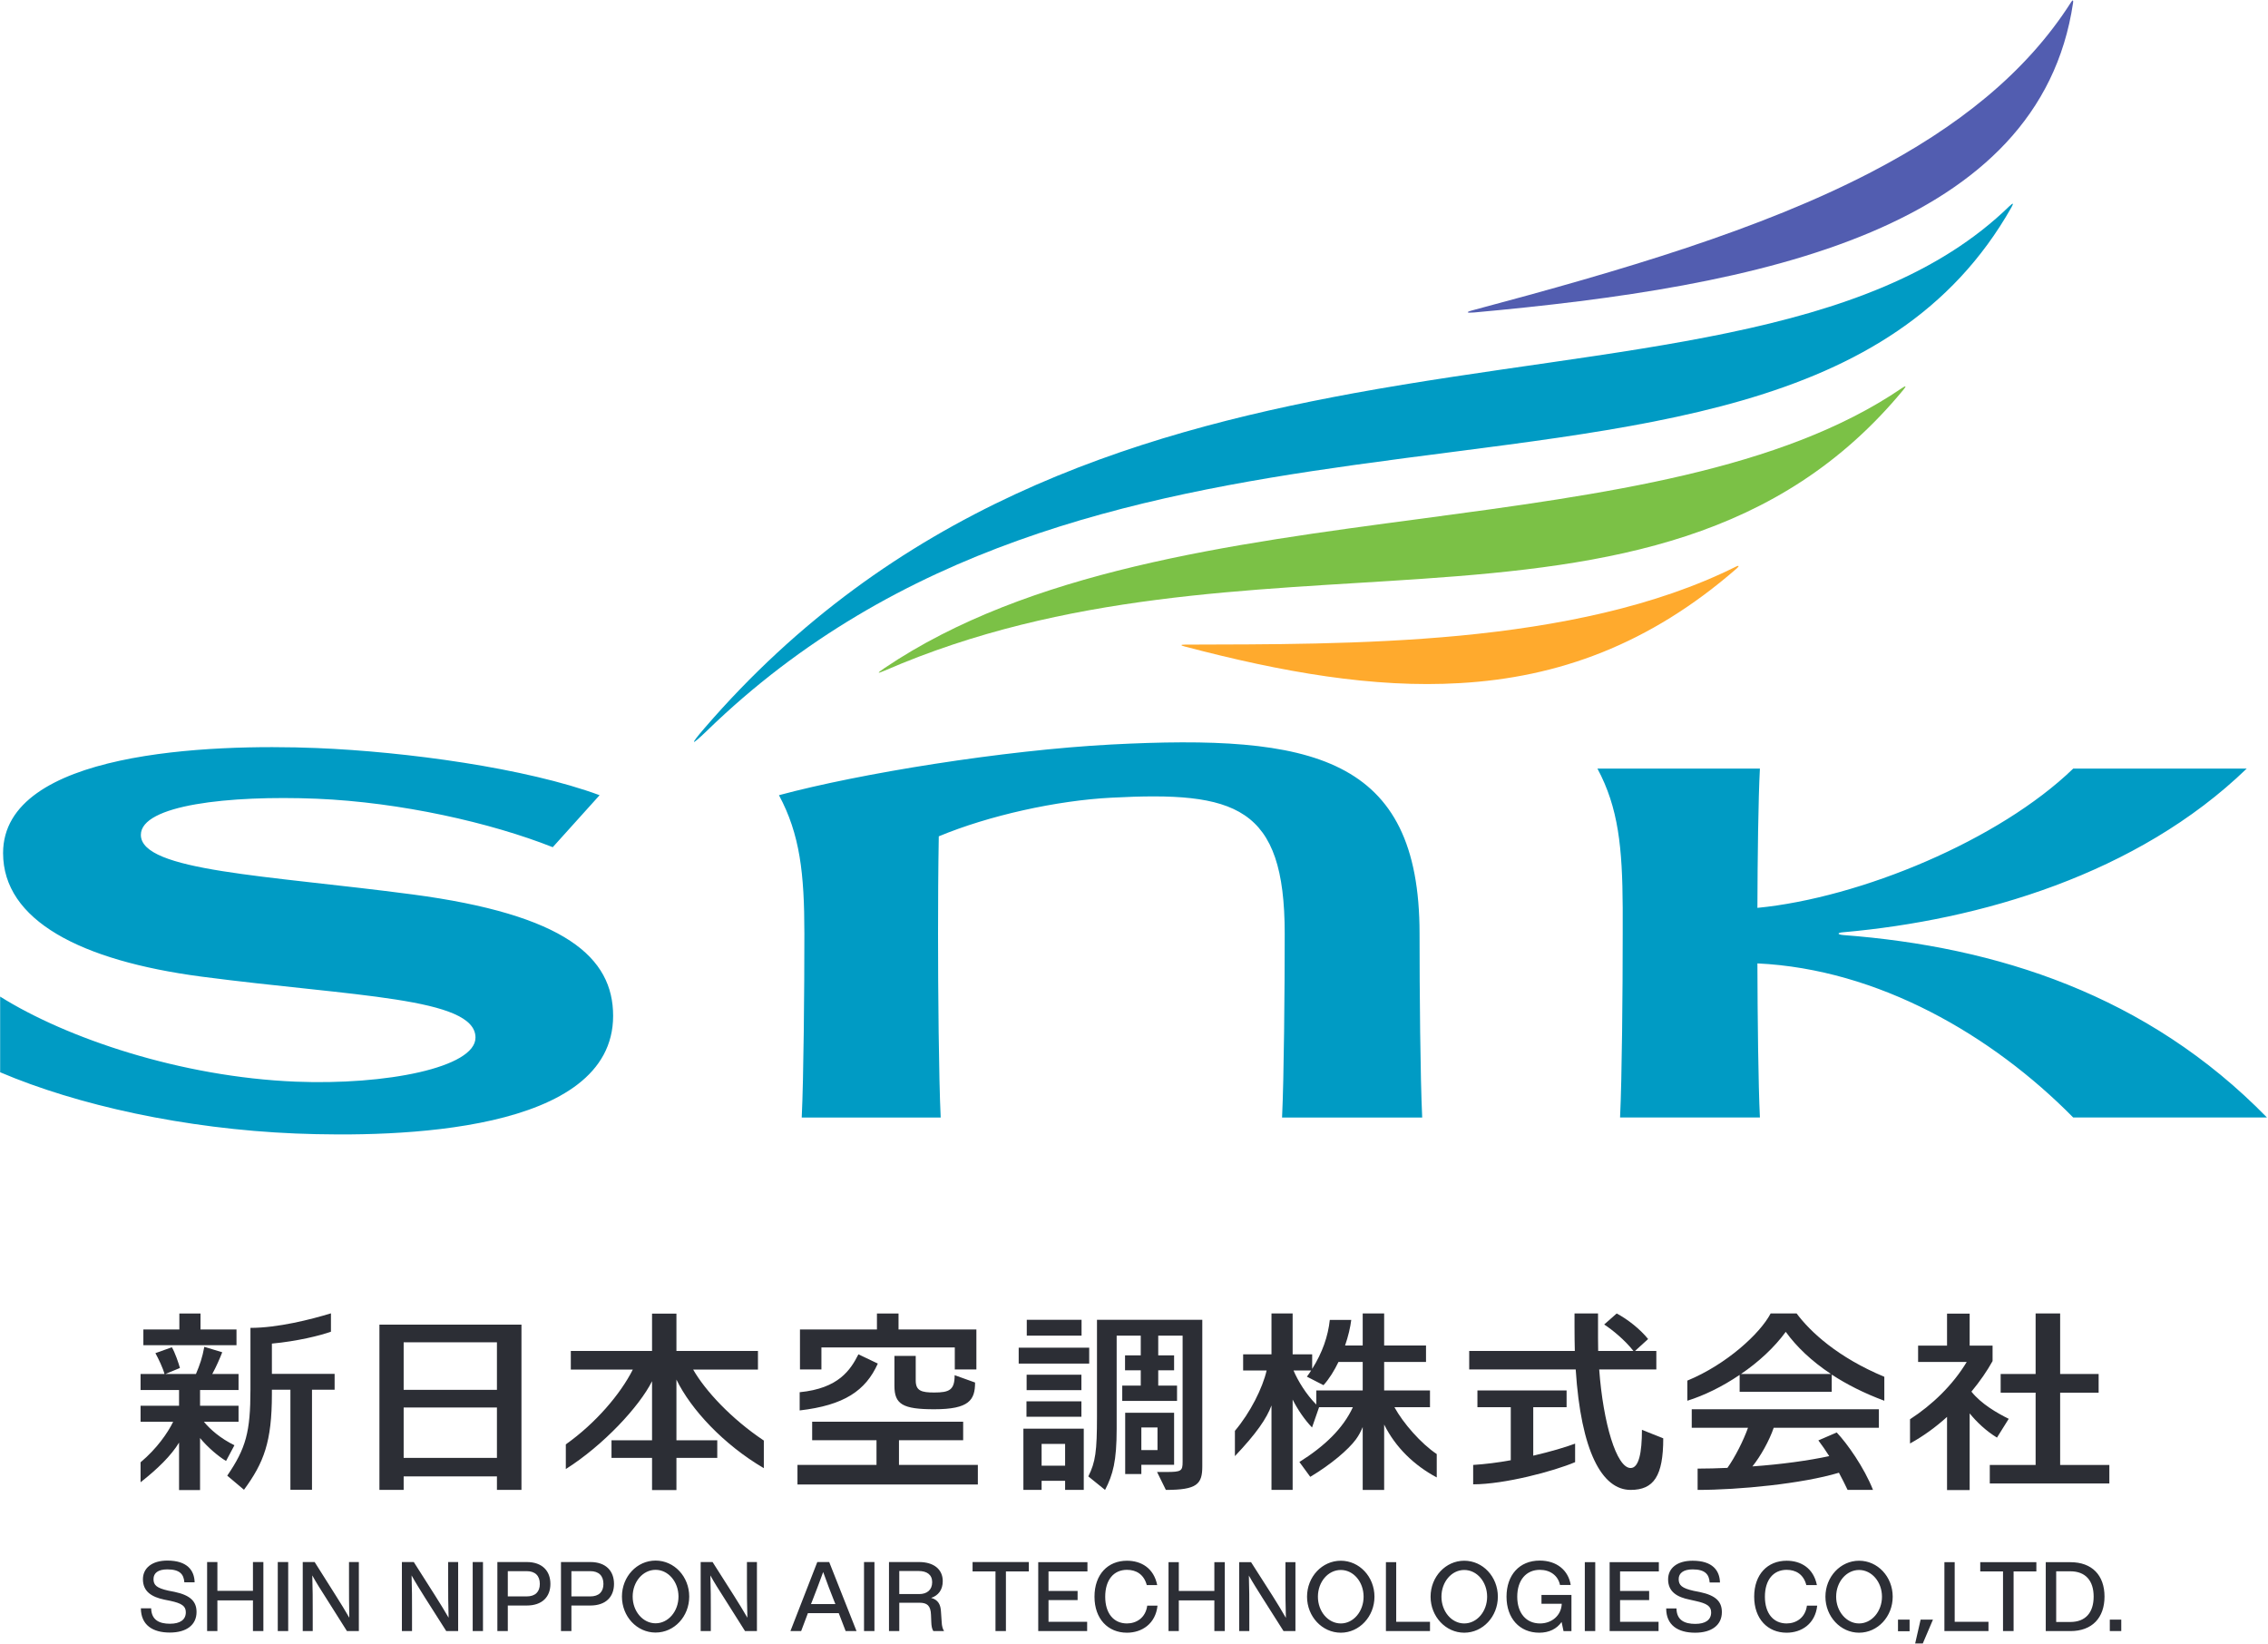
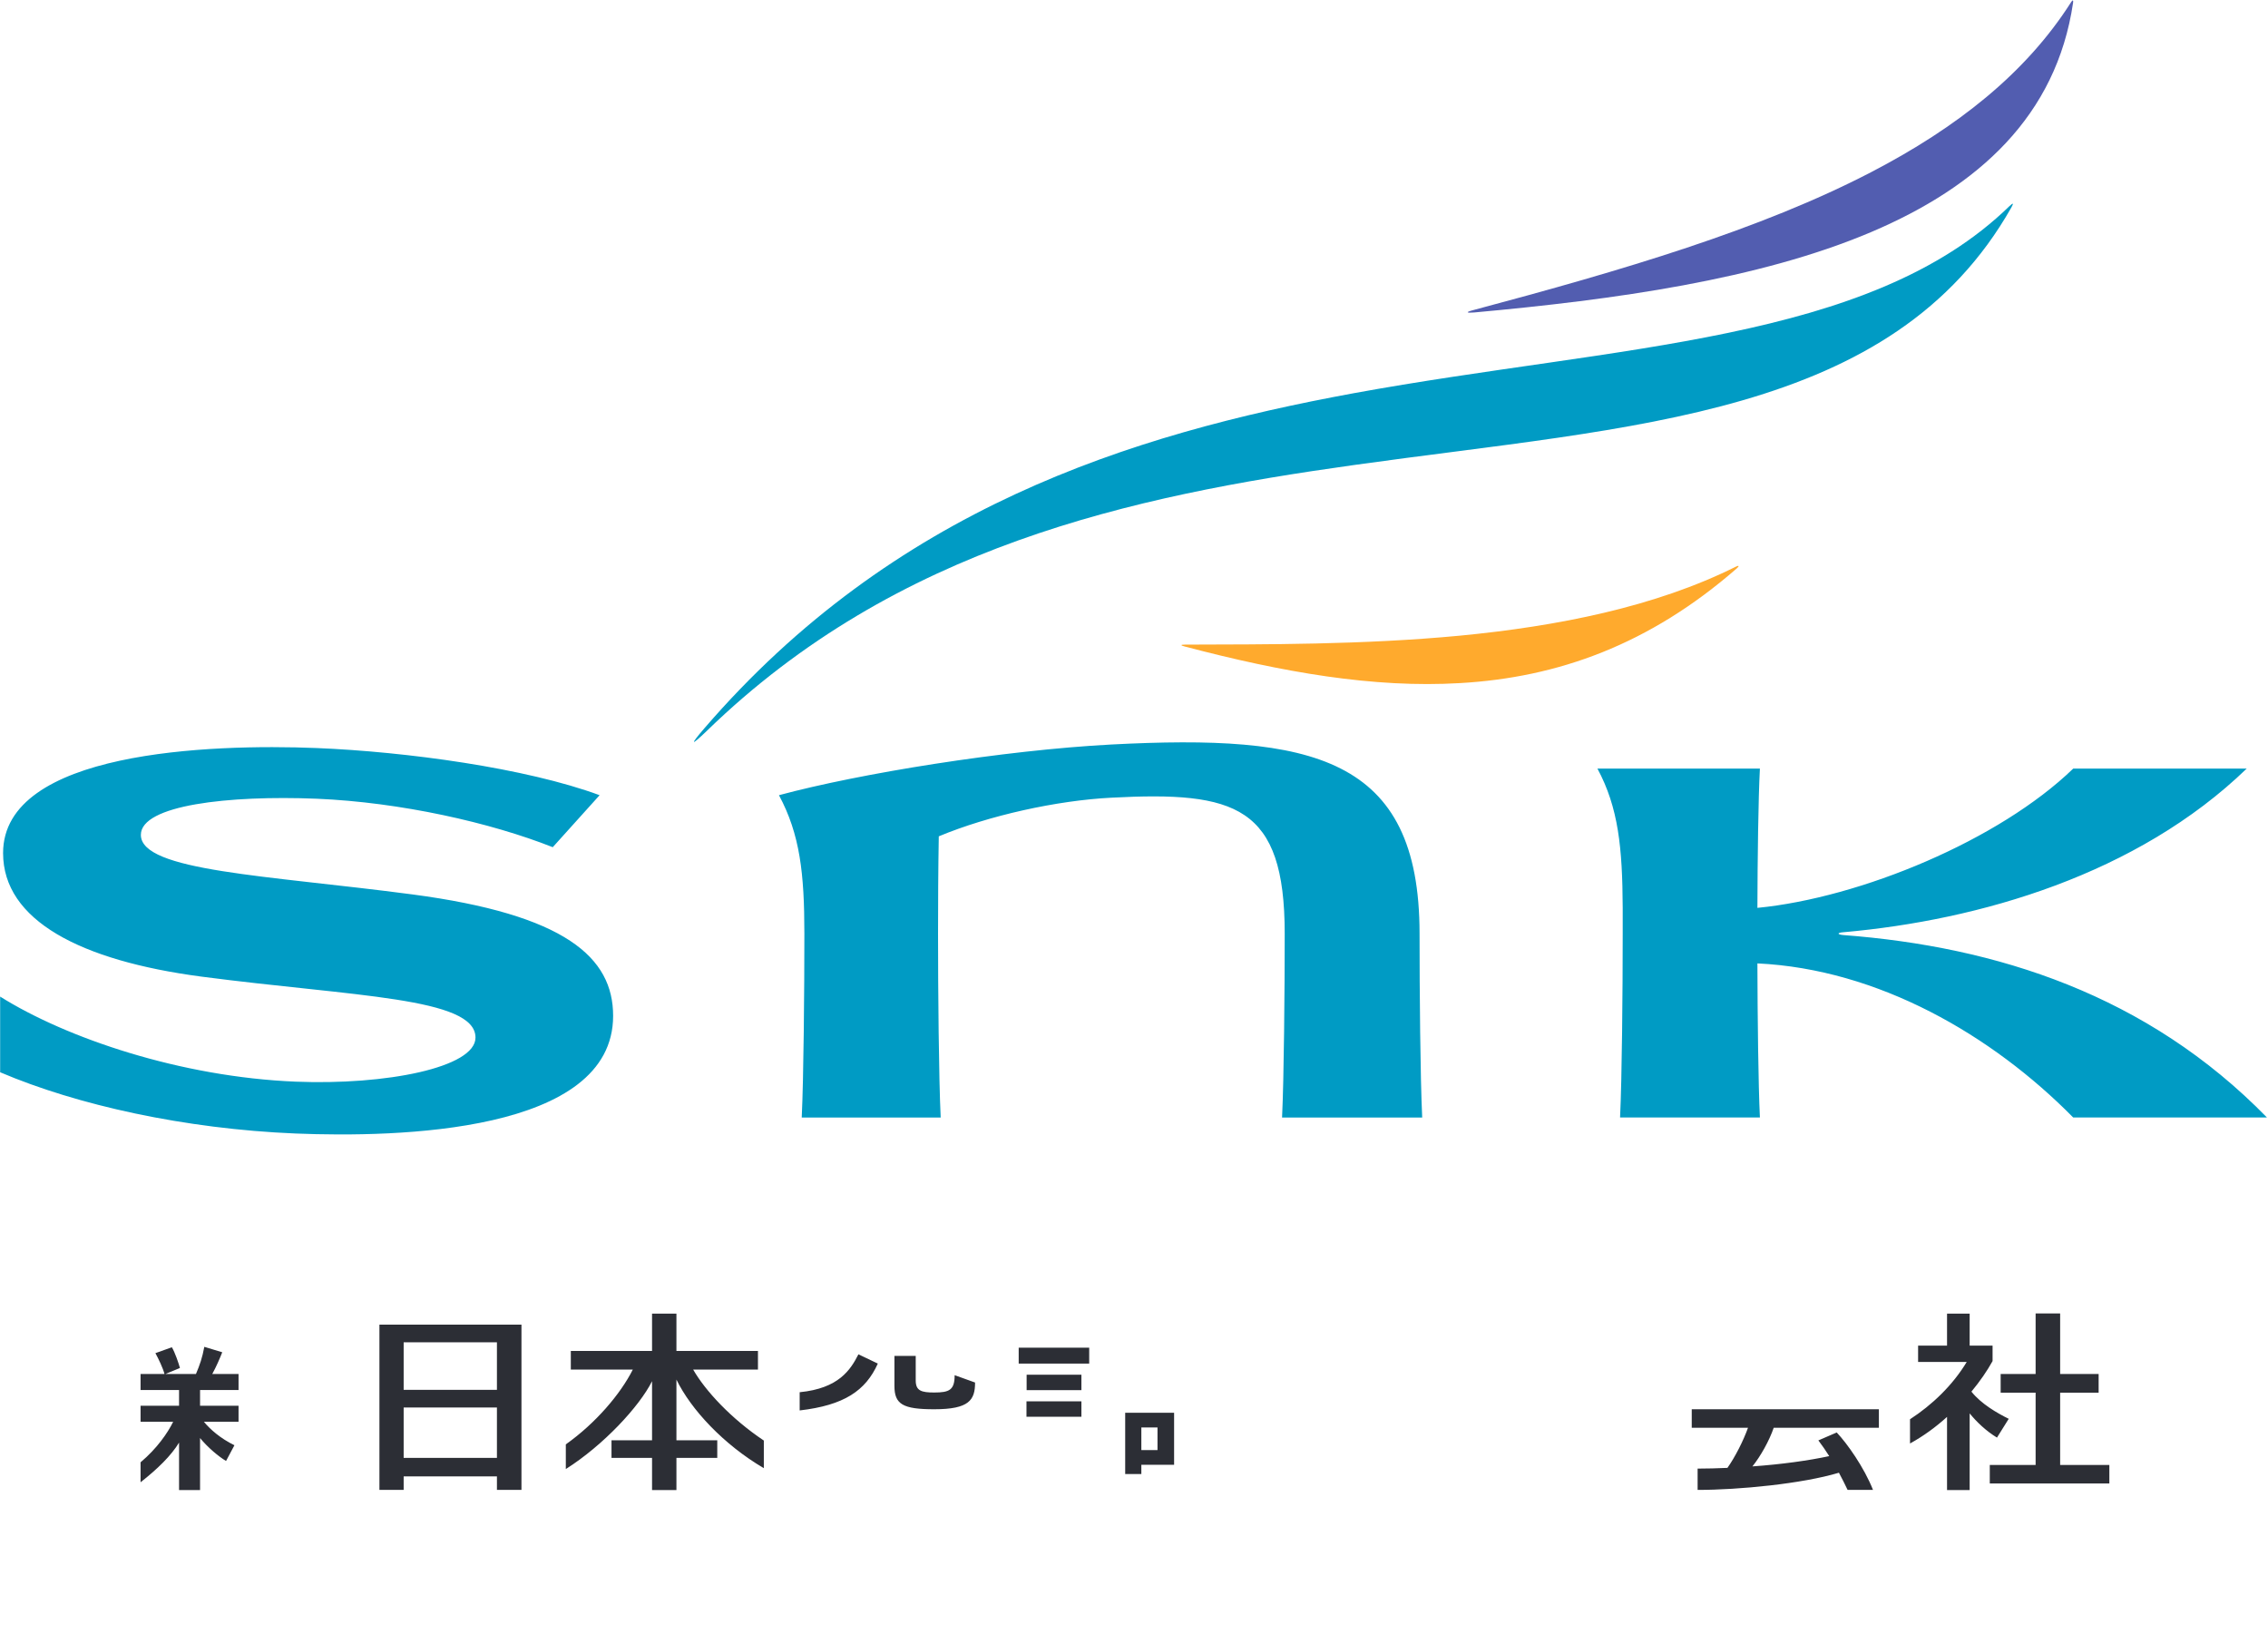
<svg xmlns="http://www.w3.org/2000/svg" version="1.2" viewBox="0 0 1544 1119" width="1544" height="1119">
  <defs>
    <clipPath clipPathUnits="userSpaceOnUse" id="cp1">
      <path d="m-2162-3193h11719v8223h-11719z" />
    </clipPath>
  </defs>
  <style>.a{fill:#2c2e35}.b{fill:#ffaa2d}.c{fill:#7bc146}.d{fill:#525db0}.e{fill:#009bc4}</style>
  <g clip-path="url(#cp1)">
-     <path fill-rule="evenodd" class="a" d="m1117.8 973.3l14.5 5.8c0 25.6-6.4 35.1-22.2 35.1-19.5 0-33.8-26.2-37.4-82h-72.5v-12.6h71.9q-0.2-7.8-0.2-16.3v-9.2h16v16.7q0 4.4 0.1 8.8h24c-6-7.6-14.4-14.4-19.9-18l8.5-7.5c7.6 4 16.1 10.8 21.4 17.4l-8.9 8.1h14.5v12.6h-38.9c2.7 36.6 11.8 67.1 21.4 67.1 5.6 0 7.7-10.4 7.7-26zm-74 17.6c11.6-2.7 21.8-5.7 28.5-8.2v12.6c-14.6 6.2-48.1 15.1-69.4 15.1v-13.2c8.1-0.5 16.9-1.6 25.6-3.2v-36.1h-22.7v-11.4h60.7v11.4h-22.7zm-431.8 6.3h53.7v13.3h-122.8v-13.3h53.8v-16.8h-43.8v-12.6h102.8v12.6h-43.7z" />
-     <path fill-rule="evenodd" class="a" d="m696.7 972.5v41.7h12.4v-6.2h16v6.2h12.7v-41.7zm28.4 10.4v14.8h-16v-14.8zm-165.9-65.7h90.8v15h14.7v-27.2h-53v-10.9h-14.7v10.9h-52.4v27.2h14.6zm-374.1-2.6c17.3-1.6 33-5.5 40.2-8.1v-12.5c-13.7 4.2-36.2 9.9-54.8 9.9v42c0 28.9-3.1 40-15.8 58.6l11.4 9.6c13.5-18.4 19-32.6 19-65.1v-3h12.6v68.1h14.7v-68.1h15.4v-10.8h-42.7zm-24.1-9.6h-24.5v-10.9h-14.4v10.9h-24.5v10.7h63.4zm538-6.6v10.8h37.3v-10.8zm47.8 65.8c0 23.6-1 31.1-5.9 40.8l11.4 9.2c5.4-10.4 7.9-19.6 7.9-41.6v-63.4h16.4v13.4h-10.7v10.2h10.7v10.4h-12.6v10.4h37.3v-10.4h-12.8v-10.4h10.8v-10.2h-10.8v-13.4h16.6v85.9c0 6.2-0.9 6.9-11 6.9h-6.4l6 12.2c21.2 0 24.8-3.9 24.8-16v-99.8h-71.7z" />
    <path fill-rule="evenodd" class="a" d="m777 997.1v6.3h-11v-41.7h33.3v35.4zm0-25.4v15.4h11v-15.4zm-40.8-35.9v10.5h-37.3v-10.5zm0 18.1v10.5h-37.4v-10.5zm5.3-36.5v10.8h-48v-10.8zm-118.1 5.6v16.7c0 7 3.8 8.2 12.6 8.2 10.3 0 13.9-1.7 13.9-11.8l13.9 5c0 11.9-4 18.2-27.8 18.2-21.4 0-27.1-3.4-27.1-15.9v-20.4zm-268.4-21.3v112.5h-16.7v-9.2h-63.5v9.2h-16.5v-112.5zm-80.2 12v32.4h63.5v-32.4zm0 44.4v34.3h63.5v-34.3zm1161.2 39.1v12.6h-81.4v-12.6h31.2v-49.2h-23.8v-12.7h23.8v-41.2h16.7v41.2h26.2v12.7h-26.2v49.2zm-284.3-37.9h127.4v12.6h-71.6c-3 8.8-9 19.5-14.5 26.3 19.8-1.4 38.4-4 52.3-7-2.4-3.8-4.9-7.4-7.4-10.7l12.5-5.4c7.1 7.5 18.6 23.7 24.7 39.1h-17.3c-1.7-3.6-3.7-7.6-5.9-11.7-24.9 7.5-68.1 11.7-96.2 11.7v-14.5c6.7 0 13.5-0.2 20.3-0.5 5.2-7.3 10.9-18.6 14-27.3h-38.3zm-607.3 0.8v-12.4c26.6-2.6 34.6-15.2 40-25.8l13.2 6.3c-8.3 18.5-23 28.4-53.2 31.9zm-24.4 20.5v18.8c-27.3-16-49.6-39.9-59.5-60.3v41.3h27.8v12h-27.8v21.9h-16.6v-21.9h-27.6v-12h27.6v-40.2c-8.6 17.2-33.1 43.6-58.7 59.8v-16.8c20.3-14.4 37.1-34.1 45.6-50.9h-42.2v-12.7h55.3v-25.4h16.6v25.4h55.5v12.7h-44.1c8.2 14.3 25.7 33.3 48.1 48.3zm-360.4 3.2l-5.7 10.7c-4.8-2.8-12.5-9.2-17.7-15.6v35.4h-14.3v-32.3c-5.4 8.9-14.6 17.9-26.2 27v-13.6c11-9.2 18.5-20 22.2-27.6h-22.2v-10.9h26.2v-10.7h-26.2v-10.9h16.3c-1.1-4.1-4-10.2-6.2-14.2l11.2-4c2.1 3.4 4.7 11.1 5.5 14.1l-9.9 4.1h20.8c2.7-6.4 4.3-11 5.7-18.5l12.2 3.7c-1.5 3.9-4.2 10.1-6.8 14.8h17.9v10.9h-26.2v10.7h26.2v10.9h-23.6c4.3 5.2 11.2 11.3 20.8 16zm1181.3-21.7v52.2h-15.4v-49.8c-7.6 6.9-16.1 13.1-25.2 18.1v-16.5c15-9.7 29.1-23.2 38.6-39h-33.1v-11.1h19.7v-21.8h15.4v21.8h15.6v10.5c-3.7 6.7-8.6 13.8-14.4 20.8 6.7 8.4 17.5 14.6 25.4 18.5l-8 12.8c-7.4-4.5-13.9-10.7-18.6-16.5z" />
-     <path fill-rule="evenodd" class="a" d="m978.1 989.8v15.9c-15.4-8.2-28.1-20.5-35.8-36v44.5h-14.6v-42.8c-1.2 2.9-2.7 5.8-4.7 8.5-5.1 6.9-16.8 16.9-31 25.4l-7.4-10.1c16.9-10.6 29.7-22.7 36.4-37.3h-23l-4.8 13.8c-5.1-5.3-9.9-12.4-13.2-19v61.5h-14.4v-57.5c-3.3 8.9-10.2 19-24.9 34.5v-17.2c10.6-12.6 18.8-29.1 21.6-41.1h-16v-11h19.3v-27.8h14.4v27.8h13.3v9.9c7-11.1 10.8-22.2 12-33.3h14.6c-0.6 4.9-2 11-4.2 17.4h12v-21.8h14.6v21.8h28.5v11.2h-28.5v19.4h31.2v11.4h-24.2c5.9 10.8 18 24.7 28.8 31.9zm-50.4-43.3v-19.4h-16.5c-2.8 5.8-6.2 11.4-10.2 15.8l-11.3-5.8q1.6-2.1 2.9-4.2h-12c2.9 6.9 8.6 16.3 15.5 23.2v-9.6zm355.1-9.3v16.3c-13.8-5.1-25.7-11.2-35.8-17.8v11.7h-62.7v-11.5c-11.6 7.9-24.1 14-35.6 17.6v-13.7c26.7-11 49.6-32.1 56.7-45.7h17.7c9.3 12.5 28 29.9 59.7 43.1zm-36.3-1.9c-13.3-8.8-23.6-18.7-30.8-28.7-7.9 10.8-18.7 20.7-30.5 28.7zm-1150.6 159.5h7c0.2 8.1 5.7 10.5 12.8 10.5 6.9 0 10.8-2.7 10.8-7.8 0-4.2-2.7-6.1-10.6-7.8l-4-0.8c-8.5-1.8-14.6-5.4-14.6-13.9 0-7.6 6.2-12.7 16.6-12.7 13.5 0 18.4 6.6 18.6 14.8h-7c-0.4-5.5-3.1-8.8-11.6-8.8-6.3 0-9.4 2.5-9.4 6.6 0 4.1 2.1 6.1 10.2 7.9l4.1 0.8c10.9 2.3 15 6.6 15 13.7 0 8.7-6.7 14-18.2 14-11.8 0-19.6-5.2-19.7-16.5zm83.4-31.5v47h-7.1v-20.9h-24.2v20.9h-7v-47h7v19.6h24.2v-19.6zm16.9 0v47h-7.1v-47zm48.1 0v47h-8.1l-14.4-22.8c-3.1-4.8-6.7-10.5-9.2-15.1 0.3 8.9 0.3 17 0.3 23.6v14.3h-6.8v-47h8.1l14.4 22.8c3 4.7 6.6 10.6 9.2 15.1-0.2-8.9-0.2-17-0.2-23.6v-14.3zm67.6 0v47h-8.1l-14.5-22.8c-3-4.8-6.6-10.5-9.1-15.1 0.3 8.9 0.3 17 0.3 23.6v14.3h-6.9v-47h8.1l14.5 22.8c3 4.7 6.6 10.6 9.2 15.1-0.3-8.9-0.3-17-0.3-23.6v-14.3zm16.9 0v47h-7v-47z" />
-     <path fill-rule="evenodd" class="a" d="m374.7 1078.2c0 8.7-5.5 14.7-16.1 14.7h-12.9v17.4h-7.1v-47h20c10.6 0 16.1 6.1 16.1 14.9zm-7.2 0c0-5.5-3.1-8.7-9-8.7h-12.8v17.2h12.8c5.9 0 9-3.1 9-8.5zm50.5 0c0 8.7-5.5 14.7-16.1 14.7h-12.9v17.4h-7.1v-47h20c10.6 0 16.1 6.1 16.1 14.9zm-7.2 0c0-5.5-3.1-8.7-9-8.7h-12.8v17.2h12.8c5.9 0 9-3.1 9-8.5zm35.5 33.1c-12.7 0-22.9-10.9-22.9-24.5 0-13.6 10.2-24.5 22.9-24.5 12.7 0 22.9 10.9 22.9 24.5 0 13.6-10.2 24.5-22.9 24.5zm15.6-24.5c0-10.1-7-18.2-15.6-18.2-8.6 0-15.6 8.1-15.6 18.2 0 10.1 7 18.2 15.6 18.2 8.6 0 15.6-8.1 15.6-18.2zm53.4-23.5v47h-8.1l-14.4-22.8c-3.1-4.8-6.7-10.5-9.2-15.1 0.3 8.9 0.3 17 0.3 23.6v14.3h-6.9v-47h8.1l14.5 22.8c3 4.7 6.6 10.6 9.2 15.1-0.3-8.9-0.3-17-0.3-23.6v-14.3zm55.7 34.8h-21l-4.6 12.2h-7.3l18.3-47h8.1l18.6 47h-7.4zm-2.3-6.2l-1-2.5c-1.9-4.8-5-12.7-7.3-19.3-2.4 6.6-5.4 14.5-7.3 19.3l-1 2.5zm26.6-28.6v47h-7.1v-47zm47.4 47h-7.3c-1-1.5-1.3-3.6-1.4-6l-0.2-5c-0.2-6.4-2.7-8.3-7.9-8.3h-13.7v19.3h-7v-47h20.5c9.8 0 16.1 4.8 16.1 13 0 5.9-3 9.8-7.9 11.4 4.8 1.3 6.5 4.6 6.7 9.5l0.5 7.3c0.1 2.1 0.6 4.3 1.6 5.8zm-8.1-33.3c0-5.2-3.7-7.6-9.3-7.6h-13.1v15.7h13.6c5.1 0 8.8-2.7 8.8-8.1zm65.8-7.3h-15.6v40.6h-7.1v-40.6h-15.6v-6.4h38.3zm13.4 0v13.3h19.8v6.2h-19.8v14.8h26.3v6.3h-33.3v-46.9h33.5v6.3zm31.3 17.2c0-15.2 9.1-24.5 22.1-24.5 9.8 0 18.3 5.1 20.6 16.6h-7.1c-2-7.5-7.4-10.4-13.5-10.4-9 0-14.8 6.8-14.8 18.3 0 11.4 5.8 18.2 14.8 18.2 6.4 0 12.7-3.8 13.8-12.1h7c-1.3 12.3-10.6 18.4-20.8 18.4-12.9 0-22.1-9.4-22.1-24.5zm88.7-23.5v46.9h-7.1v-20.9h-24.2v20.9h-7v-46.9h7v19.6h24.2v-19.6zm48.1 0v46.9h-8.1l-14.4-22.7c-3.1-4.9-6.7-10.6-9.2-15.1 0.3 8.8 0.3 16.9 0.3 23.6v14.2h-6.9v-46.9h8.1l14.5 22.7c3 4.7 6.6 10.7 9.2 15.2-0.3-8.9-0.3-17-0.3-23.7v-14.2zm30.9 48c-12.7 0-23-11-23-24.5 0-13.6 10.3-24.5 23-24.5 12.6 0 22.9 10.9 22.9 24.5 0 13.5-10.3 24.5-22.9 24.5zm15.5-24.5c0-10.1-6.9-18.2-15.5-18.2-8.7 0-15.6 8.1-15.6 18.2 0 10 6.9 18.2 15.6 18.2 8.6 0 15.5-8.2 15.5-18.2zm45.2 17.1v6.3h-30v-46.9h7v40.6zm23.3 7.4c-12.6 0-22.9-11-22.9-24.5 0-13.6 10.3-24.5 22.9-24.5 12.7 0 22.9 10.9 22.9 24.5 0 13.5-10.2 24.5-22.9 24.5zm15.6-24.5c0-10.1-6.9-18.2-15.6-18.2-8.6 0-15.5 8.1-15.5 18.2 0 10 6.9 18.2 15.5 18.2 8.7 0 15.6-8.2 15.6-18.2zm57.4-1.2v24.6h-5.4l-1.3-6.2c-3.3 4.7-8.5 7.3-15.2 7.3-13.5 0-22.3-9.9-22.3-24.5 0-14.7 8.7-24.6 22.6-24.6 11.6 0 19.5 6.6 21.1 16.6h-7.3c-1.3-6.4-6.7-10.3-13.7-10.3-9.4 0-15.4 7.1-15.4 18.3 0 11.2 6.1 18.2 15.5 18.2 8 0 14.5-5.4 14.8-13.4h-13.8v-6zm16.2-22.3v46.9h-7.1v-46.9zm16.9 6.3v13.3h19.8v6.2h-19.8v14.8h26.2v6.3h-33.3v-46.9h33.5v6.3zm31.4 25.2h7c0.1 8.1 5.7 10.5 12.8 10.5 6.9 0 10.8-2.7 10.8-7.8 0-4.2-2.8-6.1-10.6-7.8l-4-0.9c-8.5-1.7-14.7-5.3-14.7-13.8 0-7.7 6.2-12.7 16.7-12.7 13.5 0 18.4 6.6 18.6 14.8h-7c-0.4-5.5-3.1-8.9-11.6-8.9-6.3 0-9.5 2.6-9.5 6.6 0 4.2 2.2 6.2 10.2 8l4.1 0.8c11 2.3 15.1 6.5 15.1 13.7 0 8.7-6.8 14-18.2 14-11.8 0-19.7-5.2-19.7-16.5zm59.9-8c0-15.2 9.1-24.5 22.1-24.5 9.8 0 18.3 5.1 20.6 16.6h-7.2c-1.9-7.5-7.3-10.4-13.4-10.4-9 0-14.8 6.8-14.8 18.3 0 11.4 5.8 18.2 14.8 18.2 6.4 0 12.7-3.8 13.8-12.1h7c-1.3 12.3-10.6 18.4-20.8 18.4-12.9 0-22.1-9.4-22.1-24.5zm71.4 24.5c-12.6 0-22.9-11-22.9-24.5 0-13.6 10.3-24.5 22.9-24.5 12.7 0 22.9 10.9 22.9 24.5 0 13.5-10.2 24.5-22.9 24.5zm15.6-24.5c0-10.1-7-18.2-15.6-18.2-8.6 0-15.6 8.1-15.6 18.2 0 10 7 18.2 15.6 18.2 8.6 0 15.6-8.2 15.6-18.2zm72.5 17.1v6.3h-30v-46.9h7v40.6zm32.6-34.3h-15.5v40.6h-7.2v-40.6h-15.5v-6.3h38.2zm46.4 17.1c0 14.5-8.5 23.5-23.2 23.5h-16.8v-46.9h16.8c14.7 0 23.2 8.9 23.2 23.4zm-7.4 0c0-10.9-5.6-17.2-15.9-17.2h-9.6v34.5h9.6c10.3 0 15.9-6.3 15.9-17.3zm11 15.7h7.8v7.8h-7.8zm-144.2 0h7.9v7.9h-7.9zm16.9 16.2h-5.2l3.7-16.2h8.4z" />
    <path class="b" d="m1181.6 385.8c-54.7 27.3-121.2 40.5-187.7 46.9-66.4 6.3-132.8 5.9-187.1 6.1-3.3 0-3.3 0.5-0.2 1.3 66.4 17.5 128.5 28.4 187.3 24.9 66.6-3.8 128.9-26.1 188.6-78.2 1.8-1.6 1.2-2.1-0.9-1z" />
-     <path class="c" d="m1294.6 264.3c-82 55.9-202.4 72.1-326.4 88.7-131.9 17.5-267.8 35.5-366.1 101.8-5.3 3.6-5.2 4 0.4 1.6 122.6-53.2 249.2-54.3 365.7-62.4 127.5-8.8 242.9-26 327.6-128.7 2.2-2.7 1.8-3-1.2-1z" />
    <path class="d" d="m1410 1.4c-30.9 48.6-77.9 85.5-136 115.7-75.4 39.2-169.4 66.9-270.7 93.9-5.6 1.4-5.4 2.2 0.3 1.7 95.4-8.7 193.9-22.3 270.4-54.8 72.9-31 125.9-79 137.3-156 0.3-1.9-0.3-2.1-1.3-0.5z" />
    <path class="e" d="m1368 140.3c-95.7 93.2-266 94.4-446.6 127.4-153 28.1-313.4 79-442 228.2-9.9 11.5-9.2 12.2 1.8 1.6 129.3-125.6 289.3-159.8 440.2-180.9 190.8-26.8 367-32.5 447.9-175.4 1.7-3.1 1.3-3.3-1.3-0.9zm-1087.6 468.5c-98.4-13-184.5-15.7-184.5-40.5 0-20.3 59.9-27 119.6-24.6 57.3 2.4 118.6 16.3 160.8 33l31.9-35.4c-50.1-18.5-131.5-29.6-192.7-32.1-72.7-2.9-213.4 2.1-213.4 71.5 0 45.8 52.6 73.2 135 84.1 103.9 13.6 186.6 14.1 186.6 41.5 0 20.4-61.1 32.5-122.5 30-78.2-3.2-156-29.6-201.1-57.9v51.5c52.5 22.4 125.8 38.6 201.1 41.7 69.3 2.8 216.2-0.3 216.2-80.1 0-39.7-32.3-68.9-137-82.7zm974.4 27.7c-4.2-0.4-4.2-1.6 0-1.9 93-8.2 200.2-39.4 274.7-111.4h-118.1c-50.5 48.8-144.6 87.9-215 94.8 0.1-33.5 0.6-74.4 1.7-94.8h-110.6c14.3 26.6 17 53.8 17.2 94.8 0 6.1 0 12 0 17.5 0 39-0.5 98-1.8 125.2h95.2c-1.1-22.8-1.6-67.9-1.7-104.9 82.3 3.9 159.7 48.8 215 104.9h131.9c-81.5-83.5-184.1-116.3-288.5-124.2zm-288.4-1c0-121-73.5-135.8-209.9-128.7-73.4 3.9-170.9 19.6-226.2 34.5 14.3 26.6 17.3 53.3 17.3 94.2 0 39-0.5 98-1.8 125.2h94.6c-1.3-27.2-1.8-86.2-1.8-125.2 0-19.4 0.1-43.9 0.5-66.2 34.1-14.2 80.3-24.4 117.4-26.3 84.8-4.5 118.1 5.6 118.1 92.5 0 39-0.5 98-1.8 125.2h95.4c-1.3-27.2-1.8-86.2-1.8-125.2z" />
  </g>
</svg>